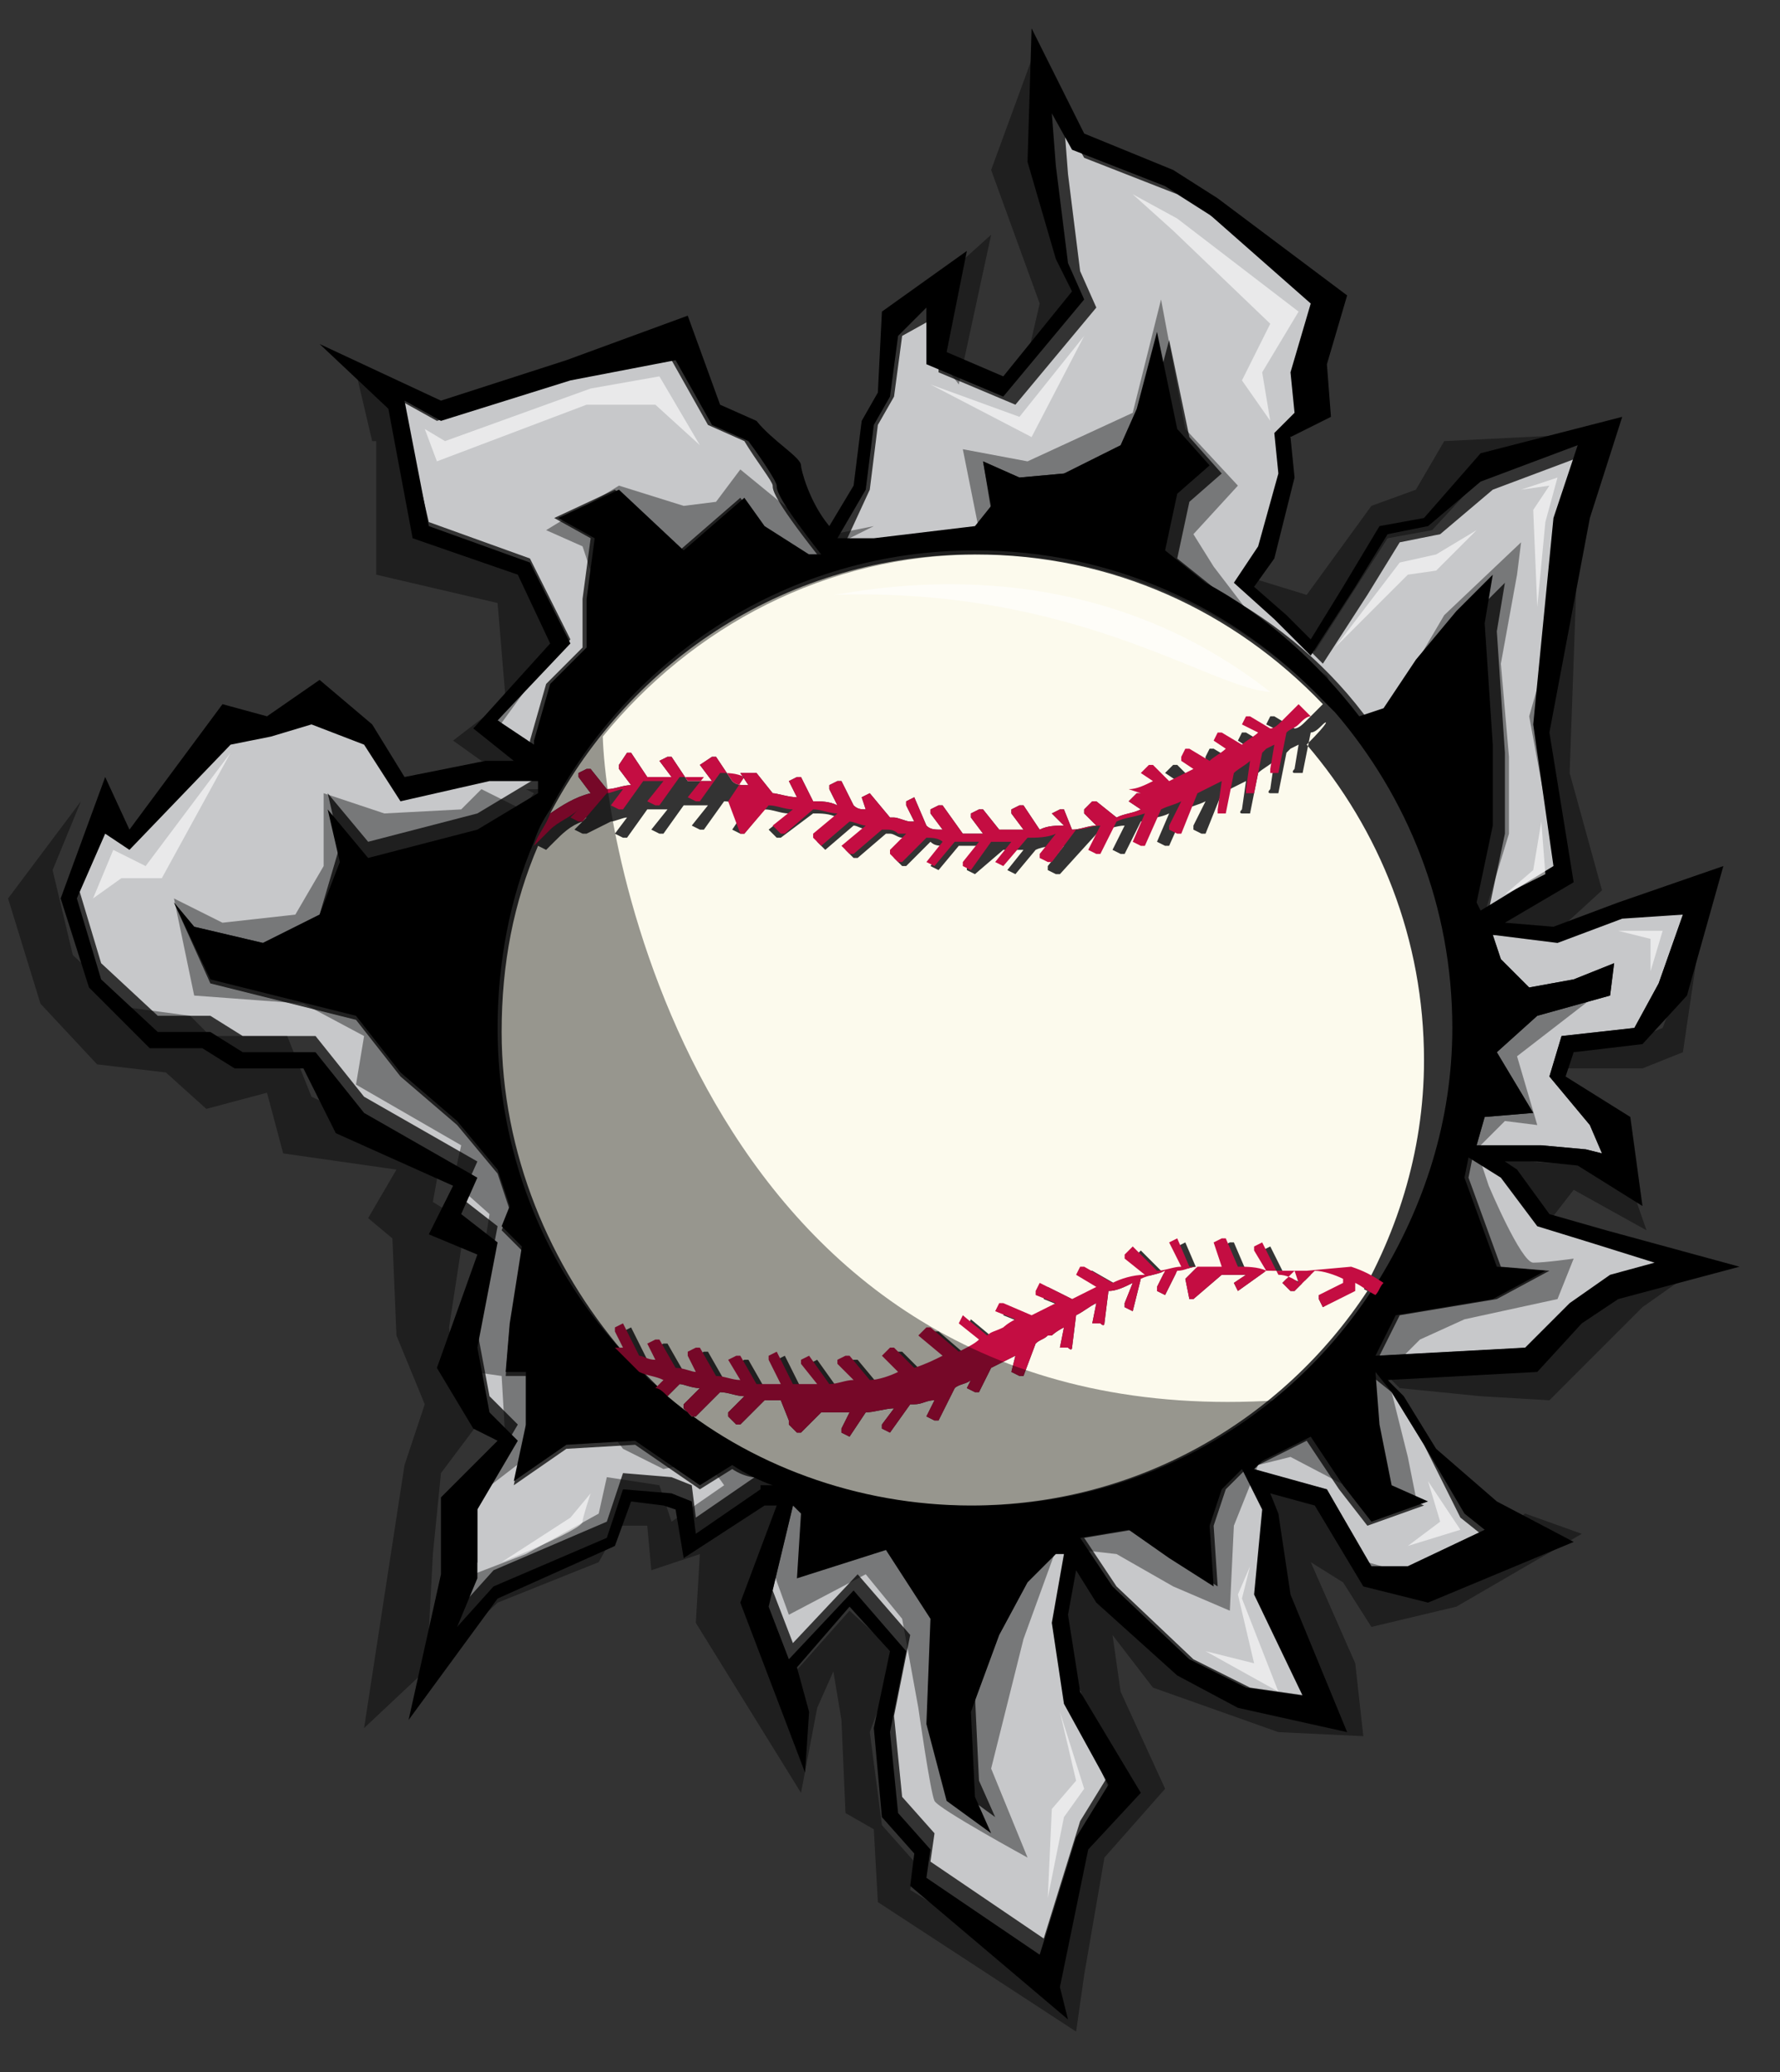
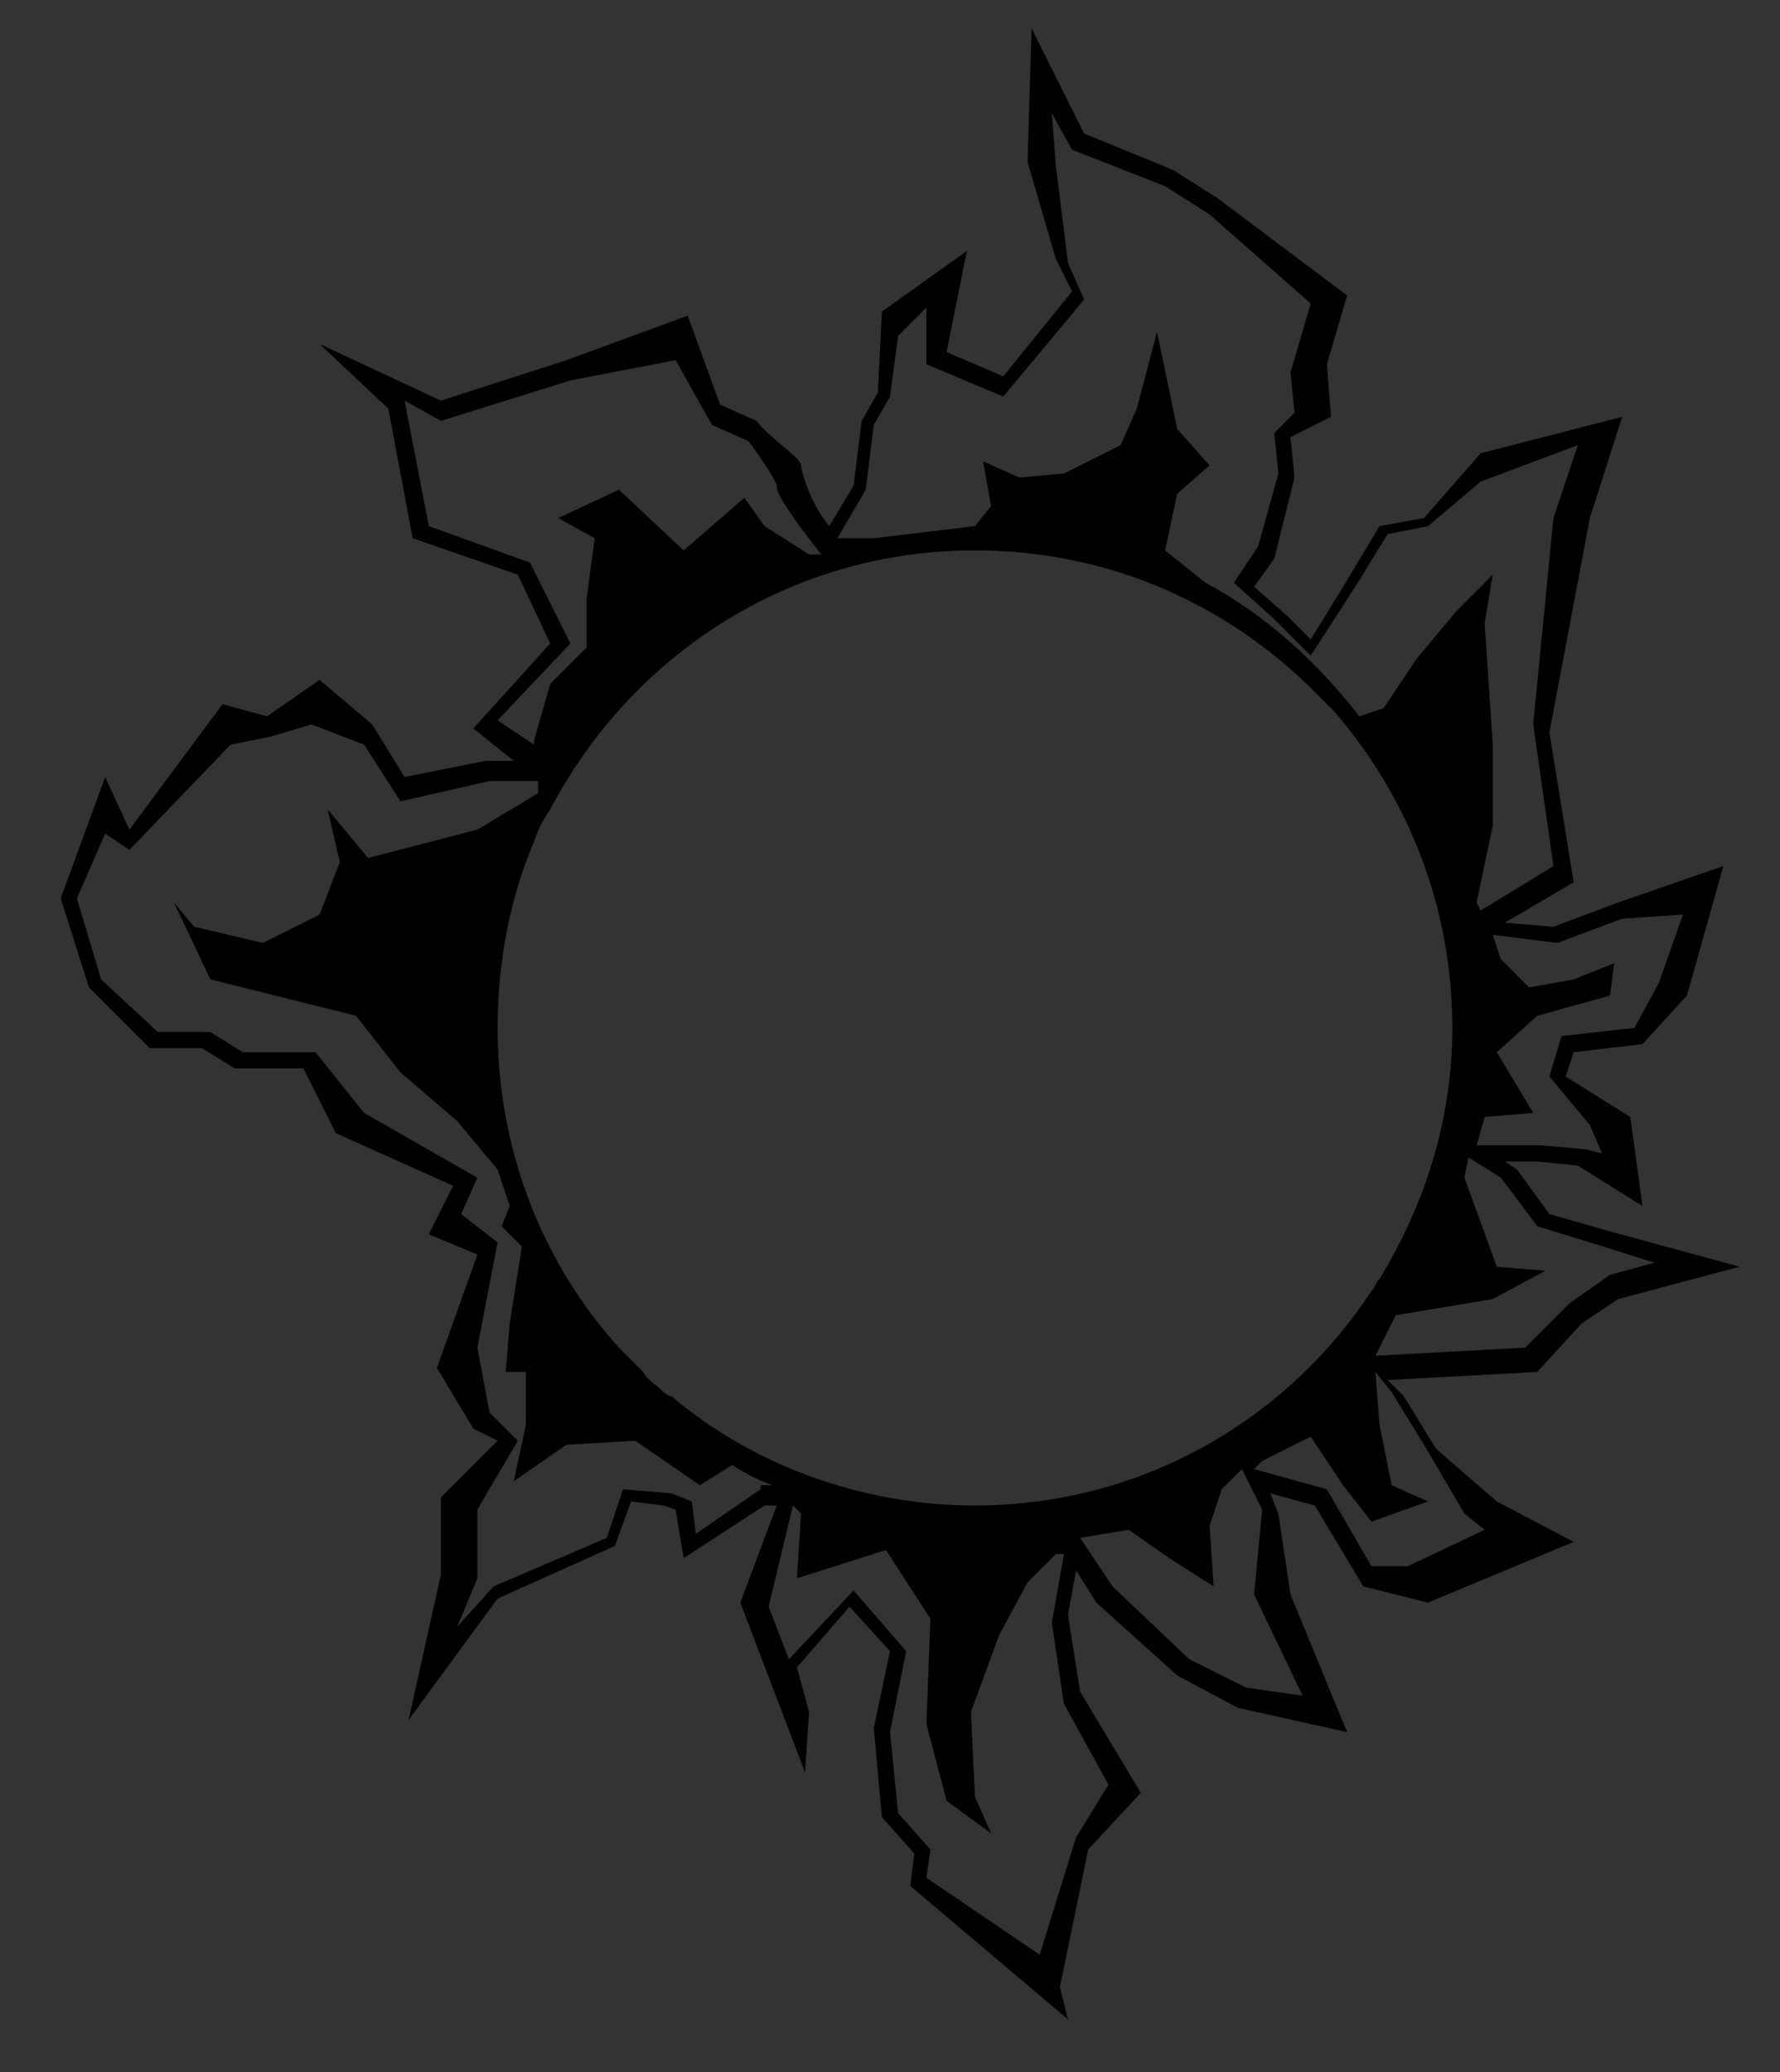
<svg xmlns="http://www.w3.org/2000/svg" version="1.1" id="Layer_1" x="0px" y="0px" width="44px" height="51.2px" viewBox="71.7 74.4 44 51.2" enable-background="new 71.7 74.4 44 51.2" xml:space="preserve">
  <rect x="71.7" y="74.4" width="44" height="51.2" fill="#333333" stroke="none" />
-   <path id="color4" fill="#C7C8CA" d="M113.3,97l-0.6,1.7l-0.6,1.1l-1.8,0.2l-0.3,1l1,1.2l0.3,0.7l-0.4-0.1l-1.1-0.1l-1.6,0l0.2-0.7  l1.2-0.1l-0.9-1.5l1-0.9l1.8-0.5l0.1-0.8l-1,0.4l-1.1,0.2l-0.7-0.7l-0.2-0.6l1.6,0.1l1.6-0.6L113.3,97z M103,111.7l-0.5-1l-0.5,0.5  l-0.3,0.9l0.1,1.5l-1.1-0.7l-1-0.7l-1.2,0.2l0.8,1.2l1.9,1.8l1.4,0.7l1.4,0.2l-1.1-2.5L103,111.7z M95.8,87.5l0.4-0.5L96,85.8  l0.9,0.4l1.1-0.1l1.7-0.5l0.4-0.9l0.5-1.9l0.5,2.4l0.8,0.9l-0.8,0.7l-0.3,1.4l1,0.8c1.5,0.8,2.8,1.9,3.8,3.3l0.6-0.2l0.8-1.2l1-1.2  l0.9-0.9l-0.2,1.2l0.2,3v2l-0.4,1.9l0.1,0.2l1.8-1.1l-0.5-3.5l0,0l0.5-5.1l0.6-1.8l-2.4,0.9l-1.3,1.1l-1,0.2l-0.8,1.3l-1.1,1.7  l-0.9-0.9l-1-0.9l0.6-0.9l0.5-1.8l-0.1-1l0.5-0.5l-0.1-1l0.5-1.7l-2.5-2.2l-1.1-0.7l-2.3-0.9l-0.5-0.9l0.1,1.3l0.3,2.4l0.4,0.9  l-2,2.4l-1.9-0.8l0-1.4L94,82.7l-0.2,1.5l-0.4,0.7l-0.2,1.6l-0.6,1.3l0.9,0L95.8,87.5z M97.8,114.1l0.3-1.7l-0.2,0l-0.7,0.7  l-0.7,1.3l-0.7,1.9l0.1,2.1l0.4,0.9l-1.1-0.8l-0.5-1.9l0.1-2.6l-1.1-1.7l-2.2,0.7l0.1-1.6l-0.2-0.2l-0.6,2.5l0.5,1.3l1.6-1.7  l1.3,1.5l-0.4,2l0.2,2l0.8,0.9l-0.1,0.7l2.8,1.9l0.9-2.9l0.8-1.3l-1-2.4L97.8,114.1z M106.9,110.1l-0.8-1.3l-0.5-0.4l0.1,1.3  l0.3,1.5l0.9,0.4l-1.4,0.5l-0.7-0.9l-0.8-1.2l-1.2,0.6l-0.2,0.2l1.8,0.5l1.1,1.9h0.9l1.9-0.9l-0.5-0.4L106.9,110.1z M109.8,104.7  l-0.9-1.2l-0.8-0.5l-0.1,0.5l0.8,2.2l1.2,0.1l-1.3,0.7l-2.4,0.4l-0.5,1l3.7-0.2l1.1-1.1l1-0.7l1.1-0.3l-1.6-0.5L109.8,104.7z   M82.3,87.3l2.5,0.9l1,2L84,92.2l0.8,0.6l0-0.1l0.4-1.4l0.9-0.9v-1.2l0.2-1.5l-0.9-0.5l1.5-0.7l1.6,1.5l1.5-1.3l0.5,0.7l1.1,0.7  l0.3,0c-1.1-1.4-1.1-1.6-1.1-1.7c0-0.1-0.4-0.6-0.7-1.1l-0.9-0.4l-0.9-1.6l-2.6,0.5l-3.2,1l-0.9-0.5l0,0L82.3,87.3z M89.8,110.7  l-0.8,0.5l-1.6-1.1l-1.7,0.1l-1.3,0.9l0.3-1.4v-1.3h-0.5l0.1-1.2l0.3-1.9l-0.5-0.5l0.2-0.5c-0.1-0.3-0.2-0.6-0.3-0.9l-1-1.2  l-1.4-1.2l-1.1-1.4l-3.6-0.9L76,96.7l0.5,0.6l1.7,0.4l1.4-0.7l0.5-1.7L79.8,94l1,1.2l2.7-0.7l1.5-0.9l0-0.3l-1.2,0l-2.2,0.5  l-0.9-1.4l-1.3-0.5l-1,0.3l-1,0.2l-2.5,2.6l-0.6-0.4l-0.7,1.6l0.6,2l1.4,1.3h1.3l0.8,0.5l1.8,0l1.2,1.5l2.8,1.6l-0.4,0.9l0.9,0.7  l-0.5,2.6l0.3,1.6l0.7,0.7l-1,1.7l0,1.7l-0.5,1.2l0.9-1l2.8-1.2l0.4-1.2l1.2,0.1l0.5,0.2l0.1,0.8l1.6-1.1h0.3  C90.5,111,90.1,110.9,89.8,110.7z" />
  <path id="color3" d="M111.4,104.8l-1.4-0.4l-0.8-1.1l-0.3-0.2l0.8,0l1,0.1l1.6,1L112,102l-1.6-1l0.2-0.6l1.7-0.2l1.1-1.2l0.9-3.2  l-2.6,0.9l-1.6,0.6l-1.2-0.1l1.7-1l-0.6-3.7l1-5.3l0.8-2.5l-3.5,0.9l-1.4,1.6l-1.1,0.2l-0.9,1.5l-0.8,1.3l-0.6-0.6l-0.8-0.7l0.5-0.7  l0.5-2l-0.1-1l1-0.5l-0.1-1.3l0.5-1.7l-3.2-2.4l-1.1-0.7l-2.2-0.9l-1.3-2.6l-0.1,3.3l0.7,2.4l0.4,0.8l-1.7,2.1l-1.4-0.6l0.5-2.5  l-2.1,1.5l-0.1,2L93,84.8l-0.2,1.6l-0.6,1c-0.5-0.6-0.7-1.4-0.7-1.5c0-0.2-0.7-0.6-1.1-1.1l0,0l-0.9-0.4l-0.8-2.2l-3,1.1l-3.1,1  l-3-1.4l1.7,1.6l0.6,3.2l2.6,0.9l0.8,1.7l-1.9,2.1l1,0.8l-0.7,0l-2,0.4l-0.8-1.3l-1.3-1.1l-1.3,0.9l-1.1-0.3l-2.3,3.1l-0.6-1.3  l-1.1,3l0.7,2.2l1.5,1.5h1.3l0.8,0.5l1.7,0l0.8,1.6l2.9,1.3l-0.6,1.2l1.2,0.5l-1,2.8l0.9,1.5L84,110l-1.4,1.4v1.9l-0.8,3.6l2.2-3  l2.9-1.3l0.4-1.1l0.8,0.1l0.3,0.1l0.2,1.2l2-1.3h0.3l-0.9,2.4l1.6,4.2l0.1-1.5l-0.3-1.1l1.3-1.5l1,1.1l-0.4,1.9l0.2,2.2l0.8,0.9  l-0.1,0.8l3.9,3.3l-0.2-0.8l0.7-3.4l1.3-1.4l-1.5-2.5l-0.3-1.9l0.2-1.1l0.5,0.8l2,1.8l1.5,0.8l2.7,0.6l-1.4-3.4l-0.3-2l-0.2-0.5  l1.1,0.3l1.2,2l1.6,0.4l3.6-1.5l-1.9-1l-1.5-1.3l-0.8-1.3l-0.4-0.4l3.7-0.2l1.1-1.2l0.9-0.6l3-0.8L111.4,104.8z M110.2,97.7l1.6-0.6  l1.5-0.1l-0.6,1.7l-0.6,1.1l-1.8,0.2l-0.3,1l1,1.2l0.3,0.7l-0.4-0.1l-1.1-0.1l-1.6,0l0.2-0.7l1.2-0.1l-0.9-1.5l1-0.9l1.8-0.5  l0.1-0.8l-1,0.4l-1.1,0.2l-0.7-0.7l-0.2-0.6L110.2,97.7z M88,108.7c-0.1-0.1-0.3-0.2-0.4-0.4c-0.2-0.2-0.4-0.4-0.6-0.6  c-1.9-2.1-3-4.9-3-7.9c0,0,0,0,0,0c0,0,0,0,0,0c0-1.6,0.3-3.2,0.9-4.6c0.1-0.3,0.2-0.5,0.4-0.8c2-3.8,5.9-6.4,10.5-6.4  c3.4,0,6.4,1.4,8.6,3.7c0.1,0.1,0.2,0.2,0.3,0.3c1.8,2.1,2.9,4.8,2.9,7.8c0,0,0,0,0,0c0,0,0,0,0,0c0,2.3-0.7,4.4-1.8,6.2  c-0.1,0.1-0.1,0.2-0.2,0.3c-2.1,3.2-5.7,5.3-9.8,5.3c-2.8,0-5.5-1-7.5-2.7C88.2,108.9,88.1,108.8,88,108.7z M93.1,86.5l0.2-1.6  l0.4-0.7l0.2-1.5l0.7-0.7l0,1.4l1.9,0.8l2-2.4l-0.4-0.9l-0.3-2.4l-0.1-1.3l0.5,0.9l2.3,0.9l1.1,0.7l2.5,2.2l-0.5,1.7l0.1,1l-0.5,0.5  l0.1,1l-0.5,1.8l-0.6,0.9l1,0.9l0.9,0.9l1.1-1.7l0.8-1.3l1-0.2l1.3-1.1l2.4-0.9l-0.6,1.8l-0.5,5.1l0,0l0.5,3.5l-1.8,1.1l-0.1-0.2  l0.4-1.9v-2l-0.2-3l0.2-1.2l-0.9,0.9l-1,1.2l-0.8,1.2l-0.6,0.2c-1-1.3-2.3-2.5-3.8-3.3l-1-0.8l0.3-1.4l0.8-0.7l-0.8-0.9l-0.5-2.4  l-0.5,1.9l-0.4,0.9L98,86.1l-1.1,0.1L96,85.8l0.2,1.1l-0.4,0.5l-2.5,0.3l-0.9,0L93.1,86.5z M84,92.2l1.8-1.9l-1-2l-2.5-0.9l-0.6-3.1  l0,0l0.9,0.5l3.2-1l2.6-0.5l0.9,1.6l0.9,0.4c0.3,0.4,0.7,1,0.7,1.1c0,0.1,0,0.3,1.1,1.7l-0.3,0l-1.1-0.7l-0.5-0.7l-1.5,1.3l-1.6-1.5  l-1.5,0.7l0.9,0.5l-0.2,1.5v1.2l-0.9,0.9l-0.4,1.4l0,0.1L84,92.2z M90.5,111.2l-1.6,1.1l-0.1-0.8l-0.5-0.2l-1.2-0.1l-0.4,1.2  l-2.8,1.2l-0.9,1l0.5-1.2l0-1.7l1-1.7l-0.7-0.7l-0.3-1.6l0.5-2.6l-0.9-0.7l0.4-0.9l-2.8-1.6l-1.2-1.5l-1.8,0l-0.8-0.5h-1.3l-1.4-1.3  l-0.6-2l0.7-1.6l0.6,0.4l2.5-2.6l1-0.2l1-0.3l1.3,0.5l0.9,1.4l2.2-0.5l1.2,0l0,0.3l-1.5,0.9l-2.7,0.7l-1-1.2l0.3,1.3L79.6,97  l-1.4,0.7l-1.7-0.4L76,96.7l0.9,1.9l3.6,0.9l1.1,1.4l1.4,1.2l1,1.2c0.1,0.3,0.2,0.6,0.3,0.9l-0.2,0.5l0.5,0.5l-0.3,1.9l-0.1,1.2h0.5  v1.3l-0.3,1.4l1.3-0.9l1.7-0.1l1.6,1.1l0.8-0.5c0.3,0.2,0.7,0.4,1,0.5H90.5z M99.1,118.5l-0.8,1.3l-0.9,2.9l-2.8-1.9l0.1-0.7  l-0.8-0.9l-0.2-2l0.4-2l-1.3-1.5l-1.6,1.7l-0.5-1.3l0.6-2.5l0.2,0.2l-0.1,1.6l2.2-0.7l1.1,1.7l-0.1,2.6l0.5,1.9l1.1,0.8l-0.4-0.9  l-0.1-2.1l0.7-1.9l0.7-1.3l0.7-0.7l0.2,0l-0.3,1.7l0.3,2L99.1,118.5z M103.9,116.3l-1.4-0.2l-1.4-0.7l-1.9-1.8l-0.8-1.2l1.2-0.2  l1,0.7l1.1,0.7l-0.1-1.5l0.3-0.9l0.5-0.5l0.5,1l-0.2,2.1L103.9,116.3z M106.1,108.8l0.8,1.3l1,1.7l0.5,0.4l-1.9,0.9h-0.9l-1.1-1.9  l-1.8-0.5l0.2-0.2l1.2-0.6l0.8,1.2l0.7,0.9l1.4-0.5l-0.9-0.4l-0.3-1.5l-0.1-1.3L106.1,108.8z M111.5,105.9l-1,0.7l-1.1,1.1l-3.7,0.2  l0.5-1l2.4-0.4l1.3-0.7l-1.2-0.1l-0.8-2.2l0.1-0.5l0.8,0.5l0.9,1.2l1.3,0.4l1.6,0.5L111.5,105.9z" />
-   <path id="color" fill="#FCFAED" d="M86.3,94c-0.4,0.1-0.7,0.3-1,0.5c2-3.8,5.9-6.4,10.5-6.4c3.4,0,6.4,1.4,8.6,3.7l-0.1,0.1  c-0.1,0.1-0.2,0.2-0.3,0.3c-0.1,0.1-0.2,0.2-0.3,0.2l-0.5-0.3c0,0-0.1,0-0.1,0l-0.1,0.2c0,0,0,0,0,0c0,0,0,0,0,0l0.4,0.2  c-0.1,0.1-0.3,0.2-0.4,0.3l-0.5-0.3c0,0-0.1,0-0.1,0l-0.1,0.2c0,0,0,0,0,0c0,0,0,0,0,0l0.3,0.2c-0.1,0.1-0.3,0.2-0.4,0.3l-0.5-0.3  c0,0-0.1,0-0.1,0l-0.1,0.2c0,0,0,0.1,0,0.1l0.3,0.2c-0.2,0.1-0.4,0.2-0.6,0.3l-0.4-0.4c0,0-0.1,0-0.1,0l-0.2,0.2c0,0,0,0,0,0  c0,0,0,0,0,0l0.3,0.2c-0.2,0.1-0.4,0.2-0.6,0.2L99.9,94c0,0-0.1,0-0.1,0l-0.2,0.2c0,0,0,0,0,0c0,0,0,0,0,0l0.3,0.2  c-0.2,0.1-0.4,0.1-0.6,0.2l-0.5-0.4c0,0-0.1,0-0.1,0l-0.2,0.2c0,0,0,0.1,0,0.1l0.3,0.3c-0.2,0-0.4,0.1-0.6,0.1L98,94.4  c0,0-0.1,0-0.1,0l-0.2,0.1c0,0,0,0,0,0c0,0,0,0,0,0l0.3,0.3c-0.2,0-0.4,0-0.6,0.1l-0.4-0.6c0,0-0.1,0-0.1,0l-0.2,0.1  c0,0,0,0.1,0,0.1l0.3,0.4c-0.2,0-0.4,0-0.6,0L96,94.4c0,0-0.1,0-0.1,0l-0.2,0.1c0,0,0,0.1,0,0.1l0.3,0.4c-0.2,0-0.3,0-0.5,0L95,94.3  c0,0-0.1,0-0.1,0l-0.2,0.1c0,0,0,0.1,0,0.1l0.3,0.4c-0.2,0-0.3,0-0.4-0.1l-0.3-0.7c0,0,0,0,0,0c0,0,0,0,0,0l-0.2,0.1c0,0,0,0,0,0.1  l0.2,0.4c-0.1,0-0.1,0-0.1,0c-0.1,0-0.3-0.1-0.4-0.1l-0.1,0L93.2,94c0,0,0,0,0,0c0,0,0,0,0,0L93,94.1c0,0,0,0,0,0c0,0,0,0,0,0  l0.1,0.3c-0.1,0-0.2,0-0.3-0.1l0,0l-0.3-0.6c0,0,0,0-0.1,0l-0.2,0.1c0,0,0,0,0,0.1l0.2,0.4c-0.2-0.1-0.4-0.1-0.6-0.1l-0.3-0.6  c0,0,0,0-0.1,0l-0.2,0.1c0,0,0,0,0,0c0,0,0,0,0,0l0.2,0.4c-0.2,0-0.5-0.1-0.6-0.1l-0.4-0.5c0,0-0.1,0-0.1,0L90,93.5c0,0,0,0,0,0  c0,0,0,0,0,0l0.2,0.3c-0.2,0-0.3,0-0.4-0.1l-0.4-0.6c0,0-0.1,0-0.1,0L89,93.3c0,0,0,0,0,0c0,0,0,0,0,0l0.3,0.4c-0.2,0-0.4,0-0.6,0  l-0.4-0.6c0,0-0.1,0-0.1,0l-0.2,0.1c0,0,0,0,0,0c0,0,0,0,0,0l0.3,0.4c-0.2,0-0.4,0-0.6,0l-0.4-0.6c0,0-0.1,0-0.1,0L87,93.3  c0,0,0,0.1,0,0.1l0.3,0.4c-0.2,0-0.4,0.1-0.6,0.1l-0.4-0.5c0,0-0.1,0-0.1,0L86,93.5c0,0,0,0.1,0,0.1L86.3,94z M104.4,92.3  c-0.1,0.1-0.2,0.2-0.3,0.2c0,0,0,0,0,0l-0.2,1c0,0,0,0,0,0c0,0,0,0,0,0l-0.2,0c0,0-0.1,0,0-0.1l0.1-0.6c0,0,0,0,0,0l-0.2,0.1  c0,0-0.1,0.1-0.1,0.1c0,0,0,0,0,0l0,0l-0.2,1c0,0,0,0,0,0c0,0,0,0,0,0l-0.2,0c0,0-0.1,0,0-0.1l0.1-0.7c-0.1,0.1-0.3,0.2-0.4,0.3  l-0.2,1c0,0,0,0,0,0c0,0,0,0,0,0l-0.2,0c0,0-0.1,0,0-0.1l0.1-0.7c-0.2,0.1-0.4,0.2-0.6,0.3c0,0,0,0,0,0l-0.4,1c0,0,0,0-0.1,0  l-0.2-0.1c0,0,0,0,0-0.1l0.3-0.6c-0.2,0.1-0.3,0.1-0.5,0.2l-0.4,0.9c0,0,0,0-0.1,0l-0.2-0.1c0,0,0,0,0,0c0,0,0,0,0,0l0.3-0.7  c-0.2,0.1-0.4,0.1-0.7,0.2l-0.4,0.8c0,0,0,0-0.1,0l-0.2-0.1c0,0,0,0,0,0c0,0,0,0,0,0l0.3-0.6c-0.2,0-0.4,0.1-0.6,0.1L97.9,96  c0,0-0.1,0-0.1,0l-0.2-0.1c0,0,0-0.1,0-0.1l0.4-0.5c-0.2,0-0.5,0-0.7,0.1L96.8,96c0,0,0,0,0,0c0,0,0,0,0,0c0,0,0,0,0,0l-0.2-0.1  c0,0,0,0,0,0c0,0,0,0,0,0l0.4-0.5c-0.2,0-0.4,0-0.5,0L95.8,96c0,0,0,0,0,0c0,0,0,0,0,0l-0.2-0.1c0,0,0-0.1,0-0.1l0.4-0.5  c-0.2,0-0.4,0-0.6,0l-0.5,0.6c0,0,0,0,0,0c0,0,0,0,0,0l-0.2-0.1c0,0,0,0,0,0c0,0,0,0,0,0l0.4-0.5c-0.2,0-0.3,0-0.4-0.1l-0.6,0.6  c0,0-0.1,0-0.1,0l-0.2-0.2c0,0,0-0.1,0-0.1l0.4-0.4c-0.1,0-0.2,0-0.2,0c-0.1,0-0.2-0.1-0.3-0.1l-0.1,0l-0.7,0.6c0,0-0.1,0-0.1,0  l-0.2-0.2c0,0,0,0,0,0c0,0,0,0,0,0l0.6-0.5c-0.2,0-0.3-0.1-0.4-0.1l-0.7,0.6c0,0,0,0,0,0c0,0,0,0,0,0l-0.2-0.2c0,0,0-0.1,0-0.1  l0.5-0.5c-0.2-0.1-0.4-0.1-0.6-0.1L91,95.1c0,0-0.1,0-0.1,0l-0.2-0.2c0,0,0,0,0,0c0,0,0,0,0,0l0.5-0.4c-0.2,0-0.4-0.1-0.6-0.1  L90.1,95c0,0-0.1,0-0.1,0l-0.2-0.1c0,0,0,0,0,0c0,0,0,0,0,0l0.4-0.6c-0.2,0-0.4-0.1-0.6-0.1l-0.5,0.7c0,0-0.1,0-0.1,0l-0.2-0.1  c0,0,0,0,0,0c0,0,0,0,0,0l0.4-0.5c-0.2,0-0.4,0-0.6,0l-0.5,0.7c0,0-0.1,0-0.1,0l-0.2-0.1c0,0,0,0,0,0c0,0,0,0,0,0l0.4-0.5  c-0.2,0-0.4,0-0.5,0l-0.5,0.7c0,0-0.1,0-0.1,0l-0.2-0.1c0,0,0,0,0,0c0,0,0,0,0,0l0.3-0.4c-0.1,0-0.3,0.1-0.4,0.1L86.2,95  c0,0-0.1,0-0.1,0l-0.2-0.1c0,0,0,0,0,0c0,0,0,0,0,0l0.3-0.3c0,0-0.1,0-0.1,0.1c-0.3,0.1-0.5,0.3-0.7,0.5c-0.1,0.1-0.1,0.1-0.2,0.2  L85,95.3c0,0,0,0,0,0c-0.6,1.4-0.9,2.9-0.9,4.6c0,0,0,0,0,0c0,0,0,0,0,0c0,3,1.2,5.8,3,7.9c0,0,0,0,0.1,0c0,0,0.1,0,0.1,0l-0.2-0.4  c0,0,0-0.1,0-0.1l0.2-0.1c0,0,0,0,0,0c0,0,0,0,0,0l0.4,0.8c0.1,0,0.2,0.1,0.4,0.1l-0.2-0.4c0,0,0,0,0,0c0,0,0,0,0,0l0.2-0.1  c0,0,0.1,0,0.1,0l0.4,0.7c0.2,0,0.4,0.1,0.5,0.1l-0.2-0.4c0,0,0-0.1,0-0.1l0.2-0.1c0,0,0.1,0,0.1,0l0.4,0.7c0.2,0,0.4,0.1,0.6,0.1  l-0.3-0.5c0,0,0,0,0,0c0,0,0,0,0,0l0.2-0.1c0,0,0.1,0,0.1,0l0.4,0.7c0.2,0,0.4,0,0.6,0l-0.3-0.6c0,0,0-0.1,0-0.1l0.2-0.1  c0,0,0,0,0,0c0,0,0,0,0,0l0.4,0.8c0.2,0,0.4,0,0.6,0l-0.4-0.5c0,0,0-0.1,0-0.1l0.2-0.1c0,0,0,0,0,0c0,0,0,0,0,0l0.5,0.7  c0.2,0,0.4-0.1,0.6-0.1l-0.4-0.4c0,0,0-0.1,0-0.1l0.2-0.1c0,0,0.1,0,0.1,0l0.5,0.6c0.2,0,0.5-0.1,0.7-0.2l-0.4-0.4c0,0,0,0,0,0  s0,0,0,0l0.2-0.2c0,0,0.1,0,0.1,0l0.5,0.5c0.3-0.1,0.5-0.2,0.7-0.3l-0.6-0.5c0,0,0,0,0,0c0,0,0,0,0,0l0.2-0.2c0,0,0.1,0,0.1,0  l0.7,0.6c0.2-0.1,0.4-0.2,0.5-0.3l-0.5-0.4c0,0,0,0,0,0c0,0,0,0,0,0l0.1-0.2c0,0,0,0,0,0c0,0,0,0,0,0l0.6,0.5  c0.1-0.1,0.2-0.1,0.4-0.2c0,0,0.1-0.1,0.3-0.2l-0.5-0.2c0,0,0,0,0,0c0,0,0,0,0,0l0.1-0.2c0,0,0,0,0.1,0l0.7,0.3  c0.2-0.1,0.4-0.2,0.6-0.3l-0.5-0.2c0,0,0,0,0-0.1l0.1-0.2c0,0,0,0,0,0c0,0,0,0,0,0l0.8,0.4c0.2-0.1,0.4-0.2,0.6-0.3l-0.5-0.3  c0,0,0,0,0,0c0,0,0,0,0,0l0.1-0.2c0,0,0.1,0,0.1,0l0.7,0.4c0.2-0.1,0.5-0.2,0.8-0.2l-0.5-0.4c0,0,0-0.1,0-0.1l0.2-0.2c0,0,0,0,0,0  c0,0,0,0,0,0l0.6,0.6c0.2,0,0.4-0.1,0.6-0.1l-0.3-0.6c0,0,0,0,0,0c0,0,0,0,0,0l0.2-0.1c0,0,0,0,0,0c0,0,0,0,0,0l0.3,0.7  c0.3,0,0.5,0,0.8,0l0,0l-0.2-0.6c0,0,0,0,0,0c0,0,0,0,0,0l0.2-0.1c0,0,0.1,0,0.1,0l0.3,0.7c0.2,0,0.5,0,0.7,0.1l-0.3-0.5  c0,0,0-0.1,0-0.1l0.2-0.1c0,0,0,0,0,0c0,0,0,0,0,0l0.4,0.8c0.2,0,0.4,0.1,0.5,0.2l-0.1-0.3c0,0,0,0,0,0c0,0,0,0,0,0l0.2,0  c0,0,0.1,0,0.1,0l0.1,0.5c0.3,0.1,0.5,0.2,0.8,0.4c1.1-1.8,1.8-3.9,1.8-6.2c0,0,0,0,0,0c0,0,0,0,0,0c0-3-1.1-5.7-2.9-7.8  C104.6,92.2,104.5,92.2,104.4,92.3z M105.2,106.2C105.2,106.2,105.2,106.3,105.2,106.2l-0.8,0.5c0,0,0,0,0,0c0,0,0,0,0,0l-0.1-0.2  c0,0,0-0.1,0-0.1l0.6-0.3l0-0.1c-0.2-0.1-0.5-0.2-0.7-0.2l-0.5,0.5c0,0-0.1,0-0.1,0l-0.2-0.2c0,0,0,0,0,0c0,0,0,0,0,0l0.3-0.3  c-0.1,0-0.2,0-0.3,0c-0.1,0-0.2,0-0.4,0l-0.7,0.5c0,0,0,0,0,0c0,0,0,0,0,0l-0.1-0.2c0,0,0,0,0,0c0,0,0,0,0,0l0.3-0.2  c-0.2,0-0.4,0-0.6,0c0,0,0,0,0,0l-0.7,0.6c0,0-0.1,0-0.1,0L101,106c0,0,0,0,0,0c0,0,0,0,0,0l0.3-0.3c-0.2,0-0.3,0.1-0.5,0.1  l-0.3,0.6c0,0,0,0,0,0c0,0,0,0,0,0l-0.2-0.1c0,0,0,0,0-0.1l0.2-0.4c-0.2,0.1-0.4,0.1-0.6,0.2l-0.2,0.8c0,0,0,0,0,0c0,0,0,0,0,0  l-0.2-0.1c0,0,0,0,0-0.1l0.2-0.5c-0.2,0.1-0.4,0.2-0.6,0.2l-0.1,0.8c0,0,0,0.1-0.1,0l-0.2,0c0,0,0,0,0,0c0,0,0,0,0,0l0.1-0.5  c-0.2,0.1-0.3,0.2-0.5,0.3l-0.1,0.8c0,0,0,0.1-0.1,0l-0.2,0c0,0,0,0,0,0c0,0,0,0,0,0l0.1-0.5c-0.2,0.1-0.3,0.2-0.3,0.2l-0.1,0  c-0.1,0.1-0.2,0.1-0.3,0.2l-0.3,0.8c0,0,0,0-0.1,0l-0.2-0.1c0,0,0,0,0,0c0,0,0,0,0,0l0.1-0.4c-0.2,0.1-0.4,0.2-0.6,0.3l-0.3,0.6  c0,0,0,0-0.1,0l-0.2-0.1c0,0,0,0,0,0c0,0,0,0,0,0l0.1-0.2c-0.1,0.1-0.3,0.1-0.4,0.2l-0.4,0.8c0,0,0,0-0.1,0l-0.2-0.1c0,0,0,0,0,0  c0,0,0,0,0,0l0.2-0.4c-0.2,0-0.3,0.1-0.5,0.1l-0.1,0l-0.5,0.7c0,0,0,0,0,0c0,0,0,0,0,0l-0.2-0.1c0,0,0-0.1,0-0.1l0.3-0.4  c-0.2,0-0.5,0.1-0.7,0.1l-0.4,0.6c0,0,0,0,0,0c0,0,0,0,0,0c0,0,0,0,0,0l-0.2-0.1c0,0,0-0.1,0-0.1l0.2-0.4c-0.2,0-0.4,0-0.7,0l0,0  l-0.5,0.5c0,0-0.1,0-0.1,0l-0.2-0.2c0,0,0-0.1,0-0.1L91,109c-0.2,0-0.3,0-0.4,0l-0.6,0.6c0,0-0.1,0-0.1,0l-0.2-0.2c0,0,0-0.1,0-0.1  l0.4-0.4c-0.2,0-0.4-0.1-0.6-0.1l-0.6,0.6c0,0-0.1,0-0.1,0l-0.2-0.2c0,0,0-0.1,0-0.1l0.4-0.4c-0.2,0-0.4-0.1-0.5-0.1l-0.3,0.3  c2,1.7,4.7,2.7,7.5,2.7c4.1,0,7.7-2.1,9.8-5.3c-0.2-0.1-0.3-0.2-0.5-0.3L105.2,106.2z M88.2,108.5c-0.2-0.1-0.4-0.1-0.6-0.2l0,0  c0,0,0,0,0,0c0.1,0.1,0.3,0.3,0.4,0.4c0,0,0,0,0,0L88.2,108.5z" />
-   <path id="color1" fill="#C40D42" d="M105.1,105.7c0.3,0.1,0.5,0.2,0.8,0.4c-0.1,0.1-0.1,0.2-0.2,0.3c-0.2-0.1-0.3-0.2-0.5-0.3l0,0.1  c0,0,0,0,0,0.1l-0.8,0.4c0,0,0,0,0,0c0,0,0,0,0,0l-0.1-0.2c0,0,0-0.1,0-0.1l0.6-0.3l0-0.1c-0.2-0.1-0.5-0.2-0.7-0.2l-0.5,0.5  c0,0-0.1,0-0.1,0l-0.2-0.2c0,0,0,0,0,0c0,0,0,0,0,0l0.3-0.3c-0.1,0-0.2,0-0.3,0c-0.1,0-0.2,0-0.4,0l-0.7,0.5c0,0,0,0,0,0  c0,0,0,0,0,0l-0.1-0.2c0,0,0,0,0,0c0,0,0,0,0,0l0.3-0.2c-0.2,0-0.4,0-0.6,0c0,0,0,0,0,0l-0.7,0.6c0,0-0.1,0-0.1,0L101,106  c0,0,0,0,0,0c0,0,0,0,0,0l0.3-0.3c-0.2,0-0.3,0.1-0.5,0.1l-0.3,0.6c0,0,0,0,0,0c0,0,0,0,0,0l-0.2-0.1c0,0,0,0,0-0.1l0.2-0.4  c-0.2,0.1-0.4,0.1-0.6,0.2l-0.2,0.8c0,0,0,0,0,0c0,0,0,0,0,0l-0.2-0.1c0,0,0,0,0-0.1l0.2-0.5c-0.2,0.1-0.4,0.2-0.6,0.2l-0.1,0.8  c0,0,0,0.1-0.1,0l-0.2,0c0,0,0,0,0,0c0,0,0,0,0,0l0.1-0.5c-0.2,0.1-0.3,0.2-0.5,0.3l-0.1,0.8c0,0,0,0.1-0.1,0l-0.2,0c0,0,0,0,0,0  c0,0,0,0,0,0l0.1-0.5c-0.2,0.1-0.3,0.2-0.3,0.2l-0.1,0c-0.1,0.1-0.2,0.1-0.3,0.2l-0.3,0.8c0,0,0,0-0.1,0l-0.2-0.1c0,0,0,0,0,0  c0,0,0,0,0,0l0.1-0.4c-0.2,0.1-0.4,0.2-0.6,0.3l-0.3,0.6c0,0,0,0-0.1,0l-0.2-0.1c0,0,0,0,0,0c0,0,0,0,0,0l0.1-0.2  c-0.1,0.1-0.3,0.1-0.4,0.2l-0.4,0.8c0,0,0,0-0.1,0l-0.2-0.1c0,0,0,0,0,0c0,0,0,0,0,0l0.2-0.4c-0.2,0-0.3,0.1-0.5,0.1l-0.1,0  l-0.5,0.7c0,0,0,0,0,0c0,0,0,0,0,0l-0.2-0.1c0,0,0-0.1,0-0.1l0.3-0.4c-0.2,0-0.5,0.1-0.7,0.1l-0.4,0.6c0,0,0,0,0,0c0,0,0,0,0,0  c0,0,0,0,0,0l-0.2-0.1c0,0,0-0.1,0-0.1l0.2-0.4c-0.2,0-0.4,0-0.7,0l0,0l-0.5,0.5c0,0-0.1,0-0.1,0l-0.2-0.2c0,0,0-0.1,0-0.1L91,109  c-0.2,0-0.3,0-0.4,0l-0.6,0.6c0,0-0.1,0-0.1,0l-0.2-0.2c0,0,0-0.1,0-0.1l0.4-0.4c-0.2,0-0.4-0.1-0.6-0.1l-0.6,0.6c0,0-0.1,0-0.1,0  l-0.2-0.2c0,0,0-0.1,0-0.1l0.4-0.4c-0.2,0-0.4-0.1-0.5-0.1l-0.3,0.3c-0.1-0.1-0.2-0.2-0.3-0.2c0,0,0,0,0,0l0.2-0.2  c-0.2-0.1-0.4-0.1-0.6-0.2l0,0c0,0,0,0,0,0c-0.2-0.2-0.4-0.4-0.6-0.6c0,0,0,0,0.1,0c0,0,0.1,0,0.1,0l-0.2-0.4c0,0,0-0.1,0-0.1  l0.2-0.1c0,0,0,0,0,0c0,0,0,0,0,0l0.4,0.8c0.1,0,0.2,0.1,0.4,0.1l-0.2-0.4c0,0,0,0,0,0c0,0,0,0,0,0l0.2-0.1c0,0,0.1,0,0.1,0l0.4,0.7  c0.2,0,0.4,0.1,0.5,0.1l-0.2-0.4c0,0,0-0.1,0-0.1l0.2-0.1c0,0,0.1,0,0.1,0l0.4,0.7c0.2,0,0.4,0.1,0.6,0.1l-0.3-0.5c0,0,0,0,0,0  c0,0,0,0,0,0l0.2-0.1c0,0,0.1,0,0.1,0l0.4,0.7c0.2,0,0.4,0,0.6,0l-0.3-0.6c0,0,0-0.1,0-0.1l0.2-0.1c0,0,0,0,0,0c0,0,0,0,0,0l0.4,0.8  c0.2,0,0.4,0,0.6,0l-0.4-0.5c0,0,0-0.1,0-0.1l0.2-0.1c0,0,0,0,0,0c0,0,0,0,0,0l0.5,0.7c0.2,0,0.4-0.1,0.6-0.1l-0.4-0.4  c0,0,0-0.1,0-0.1l0.2-0.1c0,0,0.1,0,0.1,0l0.5,0.6c0.2,0,0.5-0.1,0.7-0.2l-0.4-0.4c0,0,0,0,0,0s0,0,0,0l0.2-0.2c0,0,0.1,0,0.1,0  l0.5,0.5c0.3-0.1,0.5-0.2,0.7-0.3l-0.6-0.5c0,0,0,0,0,0c0,0,0,0,0,0l0.2-0.2c0,0,0.1,0,0.1,0l0.7,0.6c0.2-0.1,0.4-0.2,0.5-0.3  l-0.5-0.4c0,0,0,0,0,0c0,0,0,0,0,0l0.1-0.2c0,0,0,0,0,0c0,0,0,0,0,0l0.6,0.5c0.1-0.1,0.2-0.1,0.4-0.2c0,0,0.1-0.1,0.3-0.2l-0.5-0.2  c0,0,0,0,0,0c0,0,0,0,0,0l0.1-0.2c0,0,0,0,0.1,0l0.7,0.3c0.2-0.1,0.4-0.2,0.6-0.3l-0.5-0.2c0,0,0,0,0-0.1l0.1-0.2c0,0,0,0,0,0  c0,0,0,0,0,0l0.8,0.4c0.2-0.1,0.4-0.2,0.6-0.3l-0.5-0.3c0,0,0,0,0,0c0,0,0,0,0,0l0.1-0.2c0,0,0.1,0,0.1,0l0.7,0.4  c0.2-0.1,0.5-0.2,0.8-0.2l-0.5-0.4c0,0,0-0.1,0-0.1l0.2-0.2c0,0,0,0,0,0c0,0,0,0,0,0l0.6,0.6c0.2,0,0.4-0.1,0.6-0.1l-0.3-0.6  c0,0,0,0,0,0c0,0,0,0,0,0l0.2-0.1c0,0,0,0,0,0c0,0,0,0,0,0l0.3,0.7c0.3,0,0.5,0,0.8,0l0,0l-0.2-0.6c0,0,0,0,0,0c0,0,0,0,0,0l0.2-0.1  c0,0,0.1,0,0.1,0l0.3,0.7c0.2,0,0.5,0,0.7,0.1l-0.3-0.5c0,0,0-0.1,0-0.1l0.2-0.1c0,0,0,0,0,0c0,0,0,0,0,0l0.4,0.8  c0.2,0,0.4,0.1,0.5,0.2l-0.1-0.3c0,0,0,0,0,0c0,0,0,0,0,0l0.2,0c0,0,0.1,0,0.1,0L105.1,105.7z M85.1,95.1c0,0,0.1-0.1,0.2-0.2  c0.2-0.2,0.5-0.3,0.7-0.5c0,0,0.1,0,0.1-0.1l-0.3,0.3c0,0,0,0,0,0c0,0,0,0,0,0l0.2,0.1c0,0,0.1,0,0.1,0l0.6-0.7  c0.1,0,0.3-0.1,0.4-0.1l-0.3,0.4c0,0,0,0,0,0c0,0,0,0,0,0l0.2,0.1c0,0,0.1,0,0.1,0l0.5-0.7c0.2,0,0.4,0,0.5,0l-0.4,0.5c0,0,0,0,0,0  c0,0,0,0,0,0l0.2,0.1c0,0,0.1,0,0.1,0l0.5-0.7c0.2,0,0.4,0,0.6,0l-0.4,0.5c0,0,0,0,0,0c0,0,0,0,0,0l0.2,0.1c0,0,0.1,0,0.1,0l0.5-0.7  c0.2,0,0.4,0,0.6,0.1l-0.4,0.6c0,0,0,0,0,0c0,0,0,0,0,0L90,95c0,0,0.1,0,0.1,0l0.6-0.7c0.2,0,0.4,0.1,0.6,0.1l-0.5,0.4c0,0,0,0,0,0  c0,0,0,0,0,0l0.2,0.2c0,0,0.1,0,0.1,0l0.7-0.6c0.2,0,0.4,0.1,0.6,0.1L91.8,95c0,0,0,0.1,0,0.1l0.2,0.2c0,0,0,0,0,0c0,0,0,0,0,0  l0.7-0.6c0.1,0,0.3,0.1,0.4,0.1l-0.6,0.5c0,0,0,0,0,0c0,0,0,0,0,0l0.2,0.2c0,0,0.1,0,0.1,0l0.7-0.6l0.1,0c0.1,0,0.2,0,0.3,0.1  c0,0,0.1,0,0.2,0l-0.4,0.4c0,0,0,0.1,0,0.1l0.2,0.2c0,0,0.1,0,0.1,0l0.6-0.6c0.1,0,0.3,0,0.4,0.1l-0.4,0.5c0,0,0,0,0,0c0,0,0,0,0,0  l0.2,0.1c0,0,0,0,0,0c0,0,0,0,0,0l0.5-0.6c0.2,0,0.4,0,0.6,0l-0.4,0.5c0,0,0,0.1,0,0.1l0.2,0.1c0,0,0,0,0,0c0,0,0,0,0,0l0.5-0.7  c0.2,0,0.4,0,0.5,0l-0.4,0.5c0,0,0,0,0,0c0,0,0,0,0,0l0.2,0.1c0,0,0,0,0,0c0,0,0,0,0,0c0,0,0,0,0,0l0.6-0.7c0.2,0,0.5,0,0.7-0.1  l-0.4,0.5c0,0,0,0.1,0,0.1l0.2,0.1c0,0,0.1,0,0.1,0l0.6-0.8c0.2,0,0.4-0.1,0.6-0.1l-0.3,0.6c0,0,0,0,0,0c0,0,0,0,0,0l0.2,0.1  c0,0,0.1,0,0.1,0l0.4-0.8c0.2-0.1,0.4-0.1,0.7-0.2l-0.3,0.7c0,0,0,0,0,0c0,0,0,0,0,0l0.2,0.1c0,0,0.1,0,0.1,0l0.4-0.9  c0.2-0.1,0.3-0.1,0.5-0.2l-0.3,0.6c0,0,0,0.1,0,0.1l0.2,0.1c0,0,0.1,0,0.1,0l0.4-1c0,0,0,0,0,0c0.2-0.1,0.4-0.2,0.6-0.3l-0.1,0.7  c0,0,0,0.1,0,0.1l0.2,0c0,0,0,0,0,0c0,0,0,0,0,0l0.2-1c0.1-0.1,0.3-0.2,0.4-0.3l-0.1,0.7c0,0,0,0.1,0,0.1l0.2,0c0,0,0,0,0,0  c0,0,0,0,0,0l0.2-1l0,0c0,0,0,0,0,0c0,0,0.1-0.1,0.1-0.1l0.2-0.1c0,0,0,0,0,0l-0.1,0.6c0,0,0,0.1,0,0.1l0.2,0c0,0,0,0,0,0  c0,0,0,0,0,0l0.2-1c0,0,0,0,0,0c0.1-0.1,0.2-0.1,0.3-0.2c0.1-0.1,0.2-0.2,0.3-0.2c-0.1-0.1-0.2-0.2-0.3-0.3l-0.1,0.1  c-0.1,0.1-0.2,0.2-0.3,0.3c-0.1,0.1-0.2,0.2-0.3,0.2l-0.5-0.3c0,0-0.1,0-0.1,0l-0.1,0.2c0,0,0,0,0,0c0,0,0,0,0,0l0.4,0.2  c-0.1,0.1-0.3,0.2-0.4,0.3l-0.5-0.3c0,0-0.1,0-0.1,0l-0.1,0.2c0,0,0,0,0,0c0,0,0,0,0,0l0.3,0.2c-0.1,0.1-0.3,0.2-0.4,0.3l-0.5-0.3  c0,0-0.1,0-0.1,0l-0.1,0.2c0,0,0,0.1,0,0.1l0.3,0.2c-0.2,0.1-0.4,0.2-0.6,0.3l-0.4-0.4c0,0-0.1,0-0.1,0l-0.2,0.2c0,0,0,0,0,0  c0,0,0,0,0,0l0.3,0.2c-0.2,0.1-0.4,0.2-0.6,0.2L99.9,94c0,0-0.1,0-0.1,0l-0.2,0.2c0,0,0,0,0,0c0,0,0,0,0,0l0.3,0.2  c-0.2,0.1-0.4,0.1-0.6,0.2l-0.5-0.4c0,0-0.1,0-0.1,0l-0.2,0.2c0,0,0,0.1,0,0.1l0.3,0.3c-0.2,0-0.4,0.1-0.6,0.1L98,94.4  c0,0-0.1,0-0.1,0l-0.2,0.1c0,0,0,0,0,0c0,0,0,0,0,0l0.3,0.3c-0.2,0-0.4,0-0.6,0.1l-0.4-0.6c0,0-0.1,0-0.1,0l-0.2,0.1  c0,0,0,0.1,0,0.1l0.3,0.4c-0.2,0-0.4,0-0.6,0L96,94.4c0,0-0.1,0-0.1,0l-0.2,0.1c0,0,0,0.1,0,0.1l0.3,0.4c-0.2,0-0.3,0-0.5,0L95,94.3  c0,0-0.1,0-0.1,0l-0.2,0.1c0,0,0,0.1,0,0.1l0.3,0.4c-0.2,0-0.3,0-0.4-0.1l-0.3-0.7c0,0,0,0,0,0c0,0,0,0,0,0l-0.2,0.1c0,0,0,0,0,0.1  l0.2,0.4c-0.1,0-0.1,0-0.1,0c-0.1,0-0.3-0.1-0.4-0.1l-0.1,0L93.2,94c0,0,0,0,0,0c0,0,0,0,0,0L93,94.1c0,0,0,0,0,0c0,0,0,0,0,0  l0.1,0.3c-0.1,0-0.2,0-0.3-0.1l0,0l-0.3-0.6c0,0,0,0-0.1,0l-0.2,0.1c0,0,0,0,0,0.1l0.2,0.4c-0.2-0.1-0.4-0.1-0.6-0.1l-0.3-0.6  c0,0,0,0-0.1,0l-0.2,0.1c0,0,0,0,0,0c0,0,0,0,0,0l0.2,0.4c-0.2,0-0.5-0.1-0.6-0.1l-0.4-0.5c0,0-0.1,0-0.1,0L90,93.5c0,0,0,0,0,0  c0,0,0,0,0,0l0.2,0.3c-0.2,0-0.3,0-0.4-0.1l-0.4-0.6c0,0-0.1,0-0.1,0L89,93.3c0,0,0,0,0,0c0,0,0,0,0,0l0.3,0.4c-0.2,0-0.4,0-0.6,0  l-0.4-0.6c0,0-0.1,0-0.1,0l-0.2,0.1c0,0,0,0,0,0c0,0,0,0,0,0l0.3,0.4c-0.2,0-0.4,0-0.6,0l-0.4-0.6c0,0-0.1,0-0.1,0L87,93.3  c0,0,0,0.1,0,0.1l0.3,0.4c-0.2,0-0.4,0.1-0.6,0.1l-0.4-0.5c0,0-0.1,0-0.1,0L86,93.5c0,0,0,0.1,0,0.1l0.3,0.4c-0.4,0.1-0.7,0.3-1,0.5  c-0.1,0.3-0.3,0.5-0.4,0.8c0,0,0,0,0,0L85.1,95.1z" />
-   <path id="shadow" opacity="0.4" d="M80.9,85.3l-0.4-1.7l1,0.5l0.4,2.7l0.5,0.9l1,0.3l0,0.2l1.2,0.3l1,1.8l-0.8,1L84,92.4l1,1  l-1.4-0.2l-0.7-0.5l1.3-1L84,89.3l-3-0.7V85.3z M96.2,80.2l-1,0.9l-0.4,2l0.6,0.8L96.2,80.2z M97.1,83.2l1.2-1.4l-0.8-2.4v-2.3  l-0.2-1.5l-1.1,3l1.2,3.3L97.1,83.2z M106,87.7l1.1-0.2l1.2-1.3l0.3-0.5l2.8-0.6l-4,0.2l-0.7,1.2l-1.1,0.4l-1.6,2.2l-1.3-0.4v0.4  l1.5,1.4L106,87.7z M110.4,100.8h1.9l1-0.4l0.5-3.4l-0.5,1.5l-0.5,1.3l-0.5,0.2l-1.7,0.4L110.4,100.8z M111.6,103.3l-0.7-0.1  l-1.4-0.1h-1l0.7,0.5l0.7,1.1l0.7-0.9l1.8,1l-0.8-2.3L111.6,103.3z M106.3,108.7l-0.3-0.3l0.5,2l0.2,1l-1,0.1l-2.1-1.1l-0.8,0.2  l-0.6,1.5l-0.1,2.1l-1.4-0.6l-1.4-0.8l-0.9-0.1l0.9,1.1l1.7,1.6l1.5,0.7l1.9,0.4l-1-2.6l-0.2-2.1l-0.2-1l1.5,0.4l1,1.8l0.7,0.2  l1.4-0.1l1.8-1.3l1.4,0.5l-3.1,1.8l-2.1,0.5l-0.7-1.1l-0.8-0.5l1.1,2.5l0.2,1.8l-2.1-0.1l-3.1-1.1l-1-1.3l0.2,1.4l1.1,2.4l-1.5,1.7  l-0.5,2.9l-0.2,1.4l-4.9-3.2l-0.1-1.8l-0.7-0.4l-0.1-2.3l-0.2-1.2l-0.4,0.9l-0.4,2.1l-2.6-4.2l0.1-1.7l-1.2,0.4l-0.1-1.1h-0.7  l-0.5,0.9l-2.5,1l-3.3,3.1l1-6.5l0.5-1.5l-0.7-1.7l-0.1-2.4l-0.6-0.5l0.7-1.2l-2.8-0.4l-0.4-1.5l-1.5,0.4l-1-0.9l-1.7-0.2l-1.4-1.5  l-0.8-2.6l1.8-2.4l-0.7,1.7l0.5,2.1l1.4,1.3l1.5,0.2l0.5,0.5h1.9l0.6,1.5l3.2,1.5l-0.2,1.1l0.8,0.5l-0.4,2.6l0.2,1.7l0.5,0.7  l-0.9,1.2l-0.2,2l-0.1,1.9l1.1-1.4l1.3-0.5l1.8-1l0.2-0.9l1.3,0.2l0.3,0.9l1.3-0.9c-0.2-0.3-0.5-0.6-0.5-0.6l-1,0.2l-1-0.5l-0.6-0.8  l-1.5,0.8l-1.3,1l0.5-1.1l-0.1-1.7l-0.7-0.1l0.2-2.6l0.2-1.3l-0.9-0.8l0.2-0.9l-2.6-1.5l0.2-1.2l-1.5-0.8L76.5,99l-0.5-2.4l1.2,0.6  l1.8-0.2l0.7-1.2v-1.8l1.5,0.5l1.9-0.1l0.5-0.5l1,0.5l0.3-0.4l-0.2-0.1H85l0.3-0.5l0-0.1l0.2-0.2l0.2-0.3l0.2-0.2l0.2-0.3l0.7-1.5  l-0.2-1.4l-0.5-1.5l-0.9-0.4l1.8-1.1l1.6,0.5l0.8-0.1L90,86l1.1,0.9l0.8,0.6l0.4,0.1l1-0.2L92.1,88l3.1-0.1l0.7-0.4l-0.4-2l1.6,0.3  l2.6-1.2l0.7-2.8L101,85l1.3,1.4l-1.1,1.2l0.5,0.8l1.3,1.7l1.5,1l0.5,1l0.9,0.1l0.5-0.9l1-1.7l1.9-1.8l-0.1,0.8l-0.4,2.2l0.2,2.3V95  l-0.7,2.3c0.2,0,2.1-1.2,2.1-1.2l-0.4-1.3l-0.5-2.7l1.2-4.2l-0.2,5.6l0.8,2.9l-1.2,1.1c0,0-1.6-0.2-1.8-0.2l0.7,1.7l2.4-0.2  l-2.2,1.7l0.5,1.7l-0.8-0.1l-0.7,0.7l0.3,0.9c0,0,0.8,1.9,1.1,1.9c0.3,0,1-0.1,1-0.1l-0.4,1l-2.3,0.5l-1.1,0.5l-0.6,0.6l2.1-0.1  l1.4-0.1l0.8-1.1l1-0.7l1-0.4l0.7-0.1l0.8-0.1l-1.7,1.2L110,109l-1.7-0.1L106.3,108.7z M98,114.5l0.2-0.9v-0.9l-0.4,0l-0.8,2.2  l-0.8,3.2l0.9,2.2c0,0-2.2-1.2-2.3-1.4c-0.1-0.2-0.4-2.3-0.4-2.3l-0.4-2.2l-0.9-1.1l-1.9,1l-0.4-1.1c0,0-0.1-0.1-0.2-0.3l-0.4,1  l0.9,2.1l1.6-1.8l1.2,1.1l-0.7,1.9l0.3,2.3l0.8,0.9l-0.1,0.7l3.4,2.1l0.8-3.2l0.8-1.2l-1.1-2.5L98,114.5z M105.7,106.4  c0.1-0.1,0.1-0.2,0.2-0.3c1.1-1.8,1.8-3.9,1.8-6.2c0,0,0,0,0,0c0,0,0,0,0,0c0-3-1.1-5.7-2.9-7.8c-0.1-0.1-0.2-0.2-0.3-0.3  c-2.2-2.3-5.2-3.7-8.6-3.7c-3.8,0-7.1,1.8-9.3,4.5c0.1,3.3,2.9,17.3,16.7,16.4C104.2,108.2,105,107.4,105.7,106.4z" />
-   <path id="highlight" opacity="0.6" fill="#FFFFFF" d="M100.8,79.8l3,2.3l-0.9,1.5l0.2,1.2l-0.7-1l0.7-1.4l-2.4-2.3l-1-0.9  L100.8,79.8z M110,86.4l-0.4,0.6l0.1,2.4l0.2-2.1l0.3-1.1l-0.9,0.3L110,86.4z M112.8,97.4h-1.1l0.8,0.2l0,0.8L112.8,97.4z   M107.3,112l-0.8,0.6l1.3-0.4L107,111L107.3,112z M102.6,113.1l-0.3,0.7l0.4,1.7l-1.2-0.3l1.8,1l-0.9-2.3L102.6,113.1z M98.3,118.4  l-0.6,0.7l-0.1,2.2l0.4-2l0.5-0.7l-0.6-1.9L98.3,118.4z M84.1,113c0,0,2-0.8,2-1c0-0.1,0.2-0.7,0.2-0.7l-0.5,0.6L84.1,113z   M74.5,95.4L74,96.6l0.7-0.5l1,0l1.7-3.1l-2.1,2.8L74.5,95.4z M86.3,84l-3.6,1.3l-0.5-0.3l0.3,0.8l3.7-1.4l1.7,0l1.1,1l-1-1.7  L86.3,84z M98.5,82.7l-1.6,2l-2.2-0.8l2.5,1.3L98.5,82.7z M106.3,88.3l-1.6,2.1l1.8-1.8l0.7-0.1l1-1l-1,0.6L106.3,88.3z M109.6,95.9  l-0.7,0.6l1-0.5l-0.1-1.3L109.6,95.9z M92.3,89.1c6-0.2,9.3,2.3,10.8,2.4C98.4,87.8,93.1,89,92.3,89.1z" />
</svg>